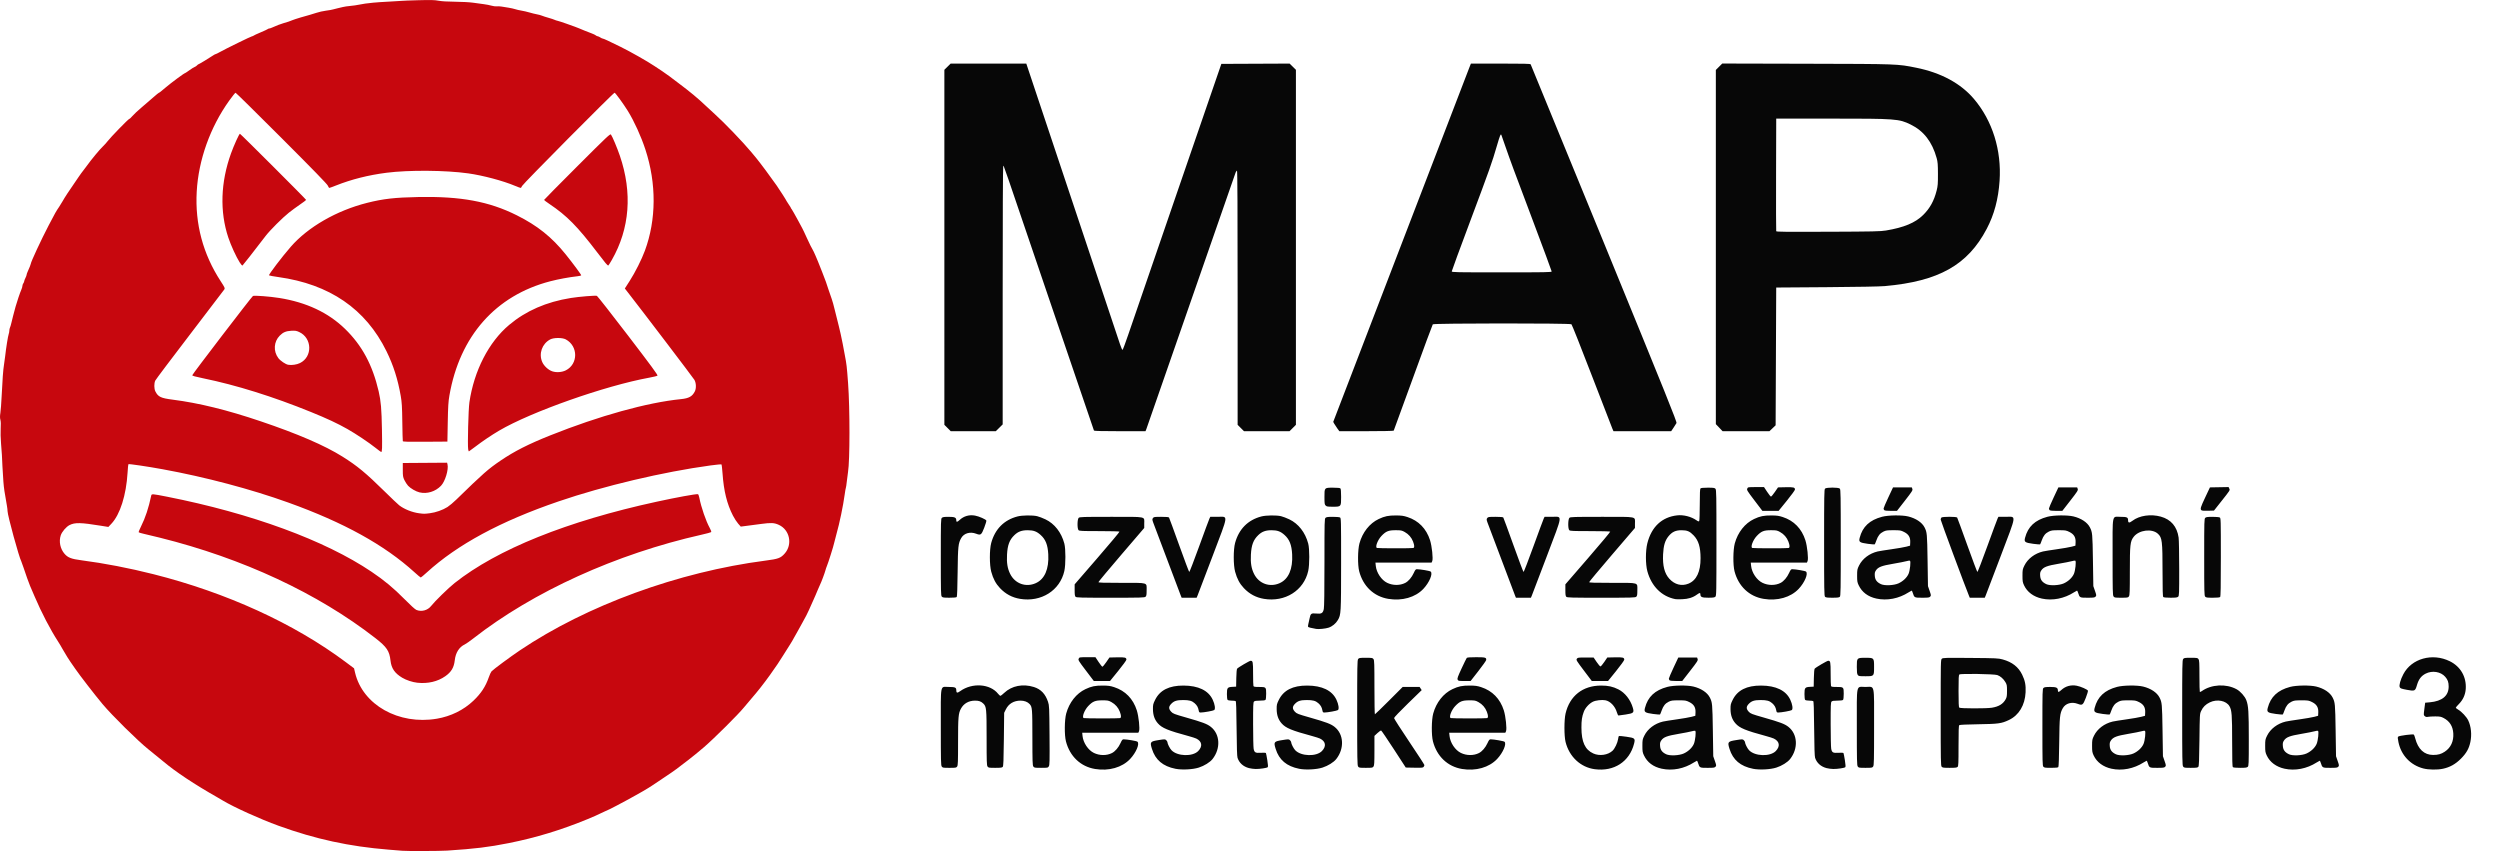
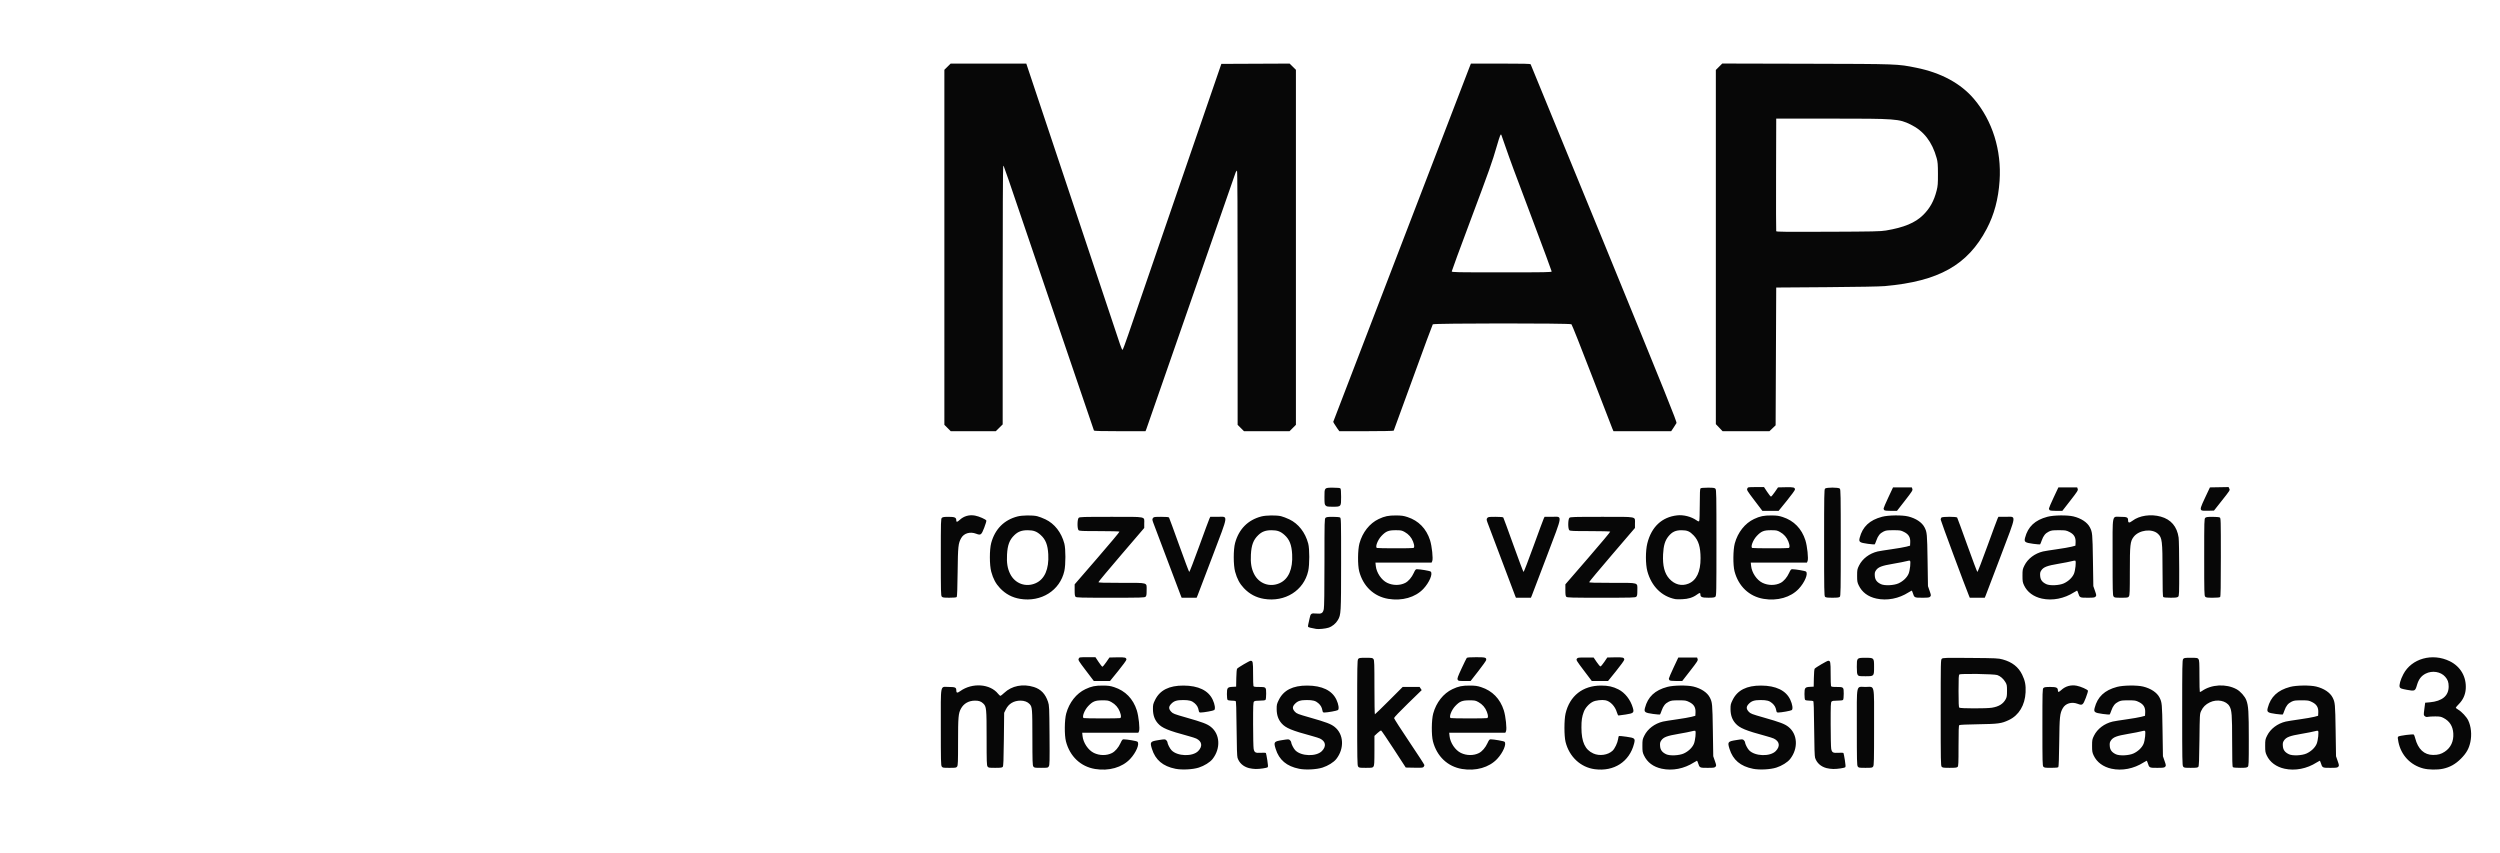
<svg xmlns="http://www.w3.org/2000/svg" xmlns:ns1="http://sodipodi.sourceforge.net/DTD/sodipodi-0.dtd" xmlns:ns2="http://www.inkscape.org/namespaces/inkscape" version="1.1" id="svg2" width="1344.96" height="458.88" viewBox="0 0 1344.96 458.88" ns1:docname="Logo MAP Praha 3.svg" ns2:version="1.2 (dc2aedaf03, 2022-05-15)">
  <defs id="defs6" />
  <ns1:namedview id="namedview4" pagecolor="#ffffff" bordercolor="#666666" borderopacity="1.0" ns2:showpageshadow="2" ns2:pageopacity="0.0" ns2:pagecheckerboard="0" ns2:deskcolor="#d1d1d1" showgrid="false" ns2:zoom="1.1175054" ns2:cx="599.54968" ns2:cy="229.08167" ns2:window-width="1823" ns2:window-height="1057" ns2:window-x="-8" ns2:window-y="-8" ns2:window-maximized="1" ns2:current-layer="g8" />
  <g ns2:groupmode="layer" ns2:label="Image" id="g8">
-     <path style="display:inline;fill:#c7070e;stroke-width:0.32" d="m 216.057,457.666 c -0.352,-0.034 -3.52,-0.292 -7.04,-0.574 -21.083,-1.691 -39.303,-5.65 -59.2,-12.864 -9.885,-3.584 -23.888,-9.918 -29.92,-13.535 -0.968,-0.58 -2.238,-1.326 -2.823,-1.658 -12.442,-7.055 -22.66,-13.839 -29.337,-19.479 -1.584,-1.338 -5.112,-4.208 -7.84,-6.378 -5.7,-4.535 -19.563,-18.217 -24.8,-24.475 -4.043,-4.832 -12.254,-15.453 -14.568,-18.843 -0.62,-0.909 -1.808,-2.624 -2.64,-3.811 -0.832,-1.187 -1.512,-2.224 -1.512,-2.304 0,-0.08 -0.414,-0.765 -0.921,-1.521 -0.507,-0.757 -1.341,-2.168 -1.855,-3.136 -0.514,-0.968 -1.587,-2.768 -2.385,-4 -4.162,-6.423 -8.851,-15.432 -12.614,-24.233 -1.149,-2.688 -2.249,-5.247 -2.444,-5.687 -0.539,-1.218 -2.437,-6.531 -3.485,-9.76 -0.514,-1.584 -1.057,-3.096 -1.206,-3.36 -1.193,-2.115 -7.41,-24.814 -7.41,-27.055 0,-0.549 -0.139,-1.779 -0.308,-2.732 -1.349,-7.587 -1.649,-9.627 -1.927,-13.12 -0.174,-2.185 -0.411,-5.989 -0.526,-8.453 -0.115,-2.464 -0.24,-5.128 -0.277,-5.92 -0.037,-0.792 -0.248,-3.6 -0.469,-6.24 -0.234,-2.793 -0.312,-6.16 -0.187,-8.053 0.14,-2.116 0.086,-3.731 -0.153,-4.62 -0.277,-1.027 -0.277,-1.967 -0.003,-3.787 0.201,-1.331 0.5,-5.3 0.665,-8.82 0.404,-8.653 0.85,-14.649 1.26,-16.96 0.187,-1.056 0.473,-3.144 0.636,-4.64 0.466,-4.295 1.529,-10.954 1.907,-11.941 0.19,-0.495 0.345,-1.333 0.345,-1.861 0,-0.528 0.144,-1.23 0.321,-1.56 0.176,-0.33 0.529,-1.508 0.784,-2.619 0.445,-1.939 1.327,-5.355 2.257,-8.739 0.689,-2.509 2.395,-7.542 3.068,-9.049 0.336,-0.753 0.611,-1.697 0.611,-2.099 0,-0.402 0.211,-1.01 0.47,-1.351 0.258,-0.342 0.474,-0.843 0.48,-1.113 0.006,-0.271 0.298,-1.057 0.65,-1.748 0.352,-0.69 0.64,-1.455 0.64,-1.699 0,-0.244 0.204,-0.898 0.454,-1.452 1.107,-2.46 1.786,-4.154 1.786,-4.456 0,-0.946 5.627,-13.047 9.632,-20.712 3.637,-6.961 3.953,-7.521 5.638,-9.987 0.567,-0.829 1.408,-2.197 1.871,-3.04 0.985,-1.796 3.728,-6.001 6.219,-9.532 0.968,-1.372 2.048,-2.958 2.4,-3.524 0.352,-0.566 0.97,-1.445 1.373,-1.953 0.403,-0.508 1.483,-1.934 2.4,-3.168 2.671,-3.595 2.827,-3.795 5.389,-6.929 1.343,-1.643 3.124,-3.635 3.958,-4.427 0.834,-0.792 1.938,-2.016 2.455,-2.72 1.395,-1.903 11.203,-12 11.655,-12 0.215,0 0.972,-0.695 1.683,-1.544 0.711,-0.849 2.983,-2.973 5.048,-4.72 2.066,-1.747 4.935,-4.22 6.376,-5.496 1.441,-1.276 2.728,-2.32 2.859,-2.32 0.224,0 1.033,-0.634 3.683,-2.889 2.937,-2.499 9.924,-7.671 10.363,-7.671 0.114,0 1.177,-0.702 2.362,-1.559 1.185,-0.858 2.46,-1.653 2.833,-1.768 0.373,-0.115 0.935,-0.493 1.25,-0.841 0.314,-0.348 0.695,-0.632 0.846,-0.632 0.255,0 6.07,-3.517 8.014,-4.847 0.477,-0.326 1.003,-0.593 1.169,-0.593 0.166,0 1.144,-0.474 2.173,-1.054 3.131,-1.764 16.988,-8.546 17.46,-8.546 0.243,0 0.581,-0.139 0.75,-0.308 0.169,-0.169 1.89,-0.97 3.824,-1.779 1.934,-0.809 3.653,-1.607 3.82,-1.772 0.167,-0.165 0.505,-0.301 0.752,-0.301 0.246,0 0.901,-0.207 1.456,-0.46 2.285,-1.042 5.026,-2.102 6.179,-2.39 1.463,-0.365 4.197,-1.287 5.005,-1.689 0.674,-0.335 7.547,-2.425 9.184,-2.794 0.616,-0.139 2.2,-0.627 3.52,-1.085 1.32,-0.458 3.696,-0.993 5.28,-1.189 1.584,-0.196 3.312,-0.505 3.84,-0.688 0.528,-0.183 1.608,-0.457 2.4,-0.61 0.792,-0.153 2.016,-0.441 2.72,-0.639 0.704,-0.198 2.576,-0.478 4.16,-0.62 1.584,-0.143 3.528,-0.419 4.32,-0.613 1.459,-0.358 5.498,-0.933 7.84,-1.116 0.704,-0.055 2.432,-0.193 3.84,-0.306 1.408,-0.114 4.288,-0.279 6.4,-0.368 2.112,-0.089 4.344,-0.225 4.96,-0.303 0.616,-0.077 4.792,-0.239 9.28,-0.358 6.669,-0.178 8.628,-0.128 10.72,0.271 1.675,0.32 4.773,0.508 8.96,0.544 3.71,0.032 7.812,0.259 9.76,0.54 1.848,0.266 4.421,0.618 5.718,0.782 1.297,0.163 3.147,0.526 4.111,0.807 0.964,0.28 2.207,0.441 2.762,0.357 0.555,-0.084 1.729,-0.032 2.609,0.115 0.88,0.148 2.608,0.427 3.84,0.622 1.232,0.194 2.816,0.55 3.52,0.791 0.704,0.241 2.216,0.588 3.36,0.772 1.144,0.184 3.088,0.635 4.32,1.003 1.232,0.368 3.024,0.81 3.981,0.982 0.958,0.172 2.182,0.505 2.72,0.74 0.538,0.235 2.131,0.752 3.539,1.147 1.408,0.396 2.848,0.87 3.2,1.054 0.352,0.184 1.144,0.445 1.76,0.58 0.616,0.135 2.704,0.815 4.64,1.51 1.936,0.696 4.024,1.442 4.64,1.658 0.616,0.216 1.552,0.582 2.08,0.813 1.663,0.728 5.052,2.084 6.88,2.753 0.968,0.354 1.987,0.847 2.265,1.096 0.278,0.249 0.71,0.453 0.96,0.454 0.25,0.001 0.887,0.288 1.415,0.638 0.528,0.35 1.166,0.637 1.418,0.638 0.4,0.002 3.369,1.381 9.622,4.469 5.359,2.647 14.194,7.66 18.08,10.259 1.232,0.824 3.118,2.07 4.191,2.769 1.073,0.699 2.729,1.866 3.68,2.593 0.951,0.727 3.169,2.4 4.929,3.717 6.332,4.739 10.662,8.33 14.72,12.208 1.232,1.177 3.464,3.238 4.96,4.58 5.026,4.509 15.252,15.146 19.599,20.389 1.012,1.22 2.201,2.65 2.642,3.178 1.887,2.256 8.149,10.67 10.99,14.768 1.889,2.724 5.232,7.966 5.461,8.563 0.073,0.19 0.613,1.03 1.2,1.865 0.587,0.835 1.067,1.616 1.067,1.736 0,0.12 0.204,0.445 0.452,0.723 0.435,0.486 6.588,11.766 6.588,12.078 0,0.084 0.707,1.618 1.571,3.41 0.864,1.791 1.729,3.617 1.923,4.057 0.194,0.44 0.658,1.304 1.033,1.92 0.374,0.616 1.103,2.128 1.619,3.36 0.516,1.232 1.125,2.672 1.354,3.2 0.639,1.475 3.877,9.778 4.306,11.04 0.209,0.616 0.831,2.488 1.382,4.16 0.551,1.672 1.321,3.904 1.712,4.96 0.39,1.056 1.095,3.576 1.566,5.6 0.471,2.024 1.065,4.4 1.321,5.28 0.256,0.88 0.687,2.608 0.957,3.84 0.27,1.232 0.711,3.104 0.979,4.16 0.268,1.056 0.763,3.432 1.1,5.28 0.337,1.848 0.848,4.584 1.136,6.08 0.971,5.051 1.07,5.902 1.761,15.2 0.998,13.436 0.981,41.612 -0.029,47.68 -0.176,1.056 -0.47,3.345 -0.655,5.087 -0.184,1.742 -0.418,3.3 -0.518,3.463 -0.101,0.163 -0.382,1.762 -0.625,3.553 -0.829,6.1 -2.791,15.551 -4.401,21.198 -0.599,2.1 -1.189,4.374 -1.311,5.053 -0.255,1.419 -3.191,10.723 -3.881,12.299 -0.254,0.58 -0.593,1.588 -0.755,2.24 -0.328,1.329 -2.328,6.667 -2.851,7.613 -0.187,0.337 -0.719,1.549 -1.183,2.693 -0.464,1.144 -1.038,2.512 -1.277,3.04 -0.239,0.528 -0.716,1.608 -1.061,2.4 -1.756,4.029 -3.662,8.196 -3.879,8.48 -0.134,0.176 -1.151,2.048 -2.26,4.16 -1.109,2.112 -2.384,4.416 -2.833,5.12 -0.449,0.704 -1.184,2 -1.631,2.88 -0.448,0.88 -1.33,2.392 -1.961,3.36 -0.631,0.968 -2.334,3.669 -3.784,6.002 -2.298,3.697 -3.458,5.418 -7.117,10.566 -3.004,4.226 -6.975,9.28 -9.861,12.552 -1.165,1.32 -3.046,3.552 -4.181,4.959 -2.927,3.631 -15.924,16.557 -21.423,21.305 -2.552,2.204 -6.512,5.429 -8.8,7.168 -2.288,1.739 -5.024,3.826 -6.08,4.639 -1.056,0.812 -4.152,2.943 -6.88,4.734 -2.728,1.791 -5.555,3.685 -6.283,4.208 -1.495,1.075 -8.499,5.144 -12.597,7.32 -1.496,0.794 -4.292,2.286 -6.214,3.315 -1.921,1.029 -3.551,1.872 -3.621,1.872 -0.07,0 -1.522,0.663 -3.226,1.474 -4.652,2.213 -5.383,2.541 -8.859,3.975 -14.155,5.842 -27.916,10.034 -42.459,12.934 -10.945,2.183 -18.192,3.065 -33.221,4.043 -4.016,0.261 -21.945,0.315 -24.48,0.074 z m 18.963,-71.012 c 7.534,-1.286 14.406,-4.666 19.654,-9.667 4.144,-3.948 6.562,-7.626 8.284,-12.6 0.485,-1.401 1.147,-2.84 1.471,-3.2 0.955,-1.059 10.13,-7.852 15.313,-11.337 35.973,-24.187 85.252,-42.19 132.074,-48.249 6.898,-0.893 8.125,-1.34 10.292,-3.749 4.405,-4.899 2.799,-12.82 -3.143,-15.504 -2.483,-1.122 -4.018,-1.199 -9.468,-0.479 -2.728,0.361 -6.314,0.832 -7.968,1.047 l -3.008,0.391 -1.401,-1.591 c -0.77,-0.875 -2.029,-2.815 -2.797,-4.311 -3.232,-6.296 -4.95,-13.25 -5.609,-22.696 -0.177,-2.539 -0.434,-4.72 -0.57,-4.848 -0.136,-0.128 -2.768,0.111 -5.848,0.531 -25.54,3.479 -57.408,11.019 -81.76,19.344 -31.192,10.664 -54.421,23.19 -70.958,38.266 -1.619,1.476 -3.066,2.683 -3.216,2.683 -0.15,0 -1.669,-1.268 -3.375,-2.818 -16.191,-14.711 -38.018,-26.768 -67.891,-37.503 -20.125,-7.232 -44.538,-13.703 -67.601,-17.919 -8.099,-1.481 -18.178,-2.968 -18.427,-2.719 -0.094,0.094 -0.291,2.149 -0.437,4.565 -0.732,12.121 -4.03,22.532 -8.704,27.472 l -1.632,1.725 -3.84,-0.622 c -11.105,-1.797 -14.142,-1.861 -17.087,-0.359 -1.768,0.902 -4.051,3.583 -4.69,5.508 -1.097,3.303 -0.265,7.29 2.077,9.957 1.793,2.042 3.653,2.752 9.047,3.453 12.379,1.609 25.689,4.179 38.759,7.483 39.432,9.968 75.643,26.52 103.423,47.273 l 4.489,3.353 0.56,2.375 c 4.08,17.303 23.518,28.237 43.986,24.742 z m -10.507,-19.357 c -2.631,-0.286 -5.958,-1.388 -8.136,-2.697 -4.033,-2.423 -5.821,-5.035 -6.285,-9.183 -0.585,-5.233 -2.012,-7.353 -8.169,-12.143 -30.963,-24.088 -71.311,-42.895 -115.817,-53.983 -3.503,-0.873 -7.485,-1.83 -8.85,-2.128 -1.365,-0.297 -2.557,-0.664 -2.65,-0.814 -0.093,-0.15 0.465,-1.54 1.241,-3.088 2.369,-4.729 4.115,-10.002 5.512,-16.654 0.206,-0.98 0.61,-0.952 8.402,0.587 45.449,8.974 85.08,23.517 110.137,40.414 6.796,4.583 11.891,8.813 17.634,14.641 3.268,3.316 5.759,5.578 6.47,5.875 2.742,1.146 6.072,0.257 7.926,-2.115 1.995,-2.552 9.366,-9.744 12.664,-12.357 22.893,-18.134 60.504,-33.273 108.662,-43.739 10.894,-2.367 20.861,-4.189 22.221,-4.062 0.208,0.019 0.54,0.863 0.738,1.875 1.02,5.205 3.534,12.514 5.605,16.297 0.805,1.47 0.985,2.053 0.701,2.276 -0.21,0.164 -2.469,0.77 -5.021,1.345 -46.061,10.385 -90.587,30.619 -122.88,55.842 -1.848,1.443 -3.899,2.878 -4.558,3.188 -3.033,1.427 -4.947,4.45 -5.404,8.533 -0.439,3.921 -1.86,6.317 -5.09,8.583 -4.128,2.896 -9.39,4.122 -15.052,3.507 z m 6.7,-91.183 c 3.204,-0.402 6.958,-1.721 9.518,-3.344 1.037,-0.658 3.182,-2.459 4.766,-4.003 14.393,-14.031 17.147,-16.457 23.841,-20.996 7.443,-5.047 14.938,-8.849 26.719,-13.554 26.345,-10.521 52.199,-17.691 70.286,-19.493 4.281,-0.427 6.089,-1.434 7.469,-4.162 0.832,-1.644 0.73,-4.496 -0.22,-6.186 -0.59,-1.049 -27.643,-36.612 -36.019,-47.351 l -1.421,-1.822 2.626,-4.098 c 2.948,-4.6 6.401,-11.47 8.16,-16.232 6.177,-16.728 6.276,-36.121 0.276,-54.426 -2.329,-7.106 -6.032,-15.243 -9.453,-20.77 -2.303,-3.721 -6.719,-9.79 -7.123,-9.79 -0.654,0 -49.346,49.073 -49.77,50.16 -0.223,0.572 -0.573,1.04 -0.777,1.04 -0.204,0 -1.547,-0.496 -2.984,-1.102 -6.417,-2.706 -17.277,-5.6 -25.208,-6.716 -12.118,-1.706 -32.025,-1.859 -43.906,-0.338 -9.844,1.26 -18.904,3.548 -27.38,6.915 -1.72,0.683 -3.266,1.242 -3.436,1.242 -0.17,0 -0.532,-0.54 -0.805,-1.2 -0.35,-0.848 -7.655,-8.363 -24.884,-25.6 -13.413,-13.42 -24.556,-24.4 -24.761,-24.4 -0.205,0 -1.738,1.908 -3.408,4.24 -10.244,14.31 -16.537,31.931 -17.485,48.955 -0.968,17.387 3.37,33.594 12.913,48.245 2.209,3.391 2.362,3.733 1.952,4.361 -0.245,0.374 -8.589,11.316 -18.542,24.315 -9.954,12.999 -18.337,24.138 -18.629,24.755 -0.691,1.457 -0.664,4.381 0.053,5.8 1.494,2.952 2.928,3.636 9.344,4.454 14.031,1.79 29.294,5.543 47.293,11.628 20.051,6.779 34.406,12.978 44.059,19.024 7.923,4.963 12.578,8.813 22.661,18.744 3.608,3.554 7.136,6.906 7.84,7.449 2.697,2.081 6.975,3.788 10.72,4.277 2.623,0.342 2.834,0.341 5.716,-0.02 z m -5.518,-11.223 c -1.933,-0.454 -4.893,-2.171 -6.16,-3.573 -0.633,-0.701 -1.53,-2.083 -1.994,-3.072 -0.758,-1.616 -0.843,-2.171 -0.843,-5.478 v -3.68 l 11.913,-0.084 11.913,-0.084 0.22,0.878 c 0.695,2.768 -1.267,9.231 -3.505,11.548 -3.015,3.123 -7.492,4.498 -11.544,3.546 z m -23.61,-23.925 c -3.819,-3.019 -10.552,-7.523 -15.148,-10.133 -5.334,-3.03 -10.894,-5.629 -19.68,-9.199 -20.418,-8.297 -40.213,-14.482 -58.07,-18.142 -4.257,-0.873 -5.761,-1.301 -5.737,-1.634 0.041,-0.567 31.951,-42.247 32.639,-42.632 0.671,-0.375 9.116,0.267 14.177,1.078 14.591,2.339 26.321,7.85 35.333,16.601 9.153,8.887 14.812,19.39 18.116,33.622 1.211,5.218 1.577,9.486 1.77,20.672 0.175,10.157 0.111,11.975 -0.422,11.963 -0.113,-0.003 -1.453,-0.991 -2.978,-2.196 z m -40.712,-45.643 c 6.885,-3.369 6.61,-13.488 -0.455,-16.723 -1.448,-0.663 -2.07,-0.761 -4.162,-0.655 -2.871,0.145 -4.436,0.798 -6.241,2.603 -3.242,3.242 -3.568,8.427 -0.762,12.117 1.107,1.456 3.877,3.324 5.3,3.574 1.87,0.329 4.578,-0.064 6.32,-0.916 z m 90.503,46.405 c -0.396,-2.11 0.107,-21.539 0.655,-25.282 2.484,-16.989 10.426,-32.451 21.398,-41.66 9.045,-7.592 19.98,-12.363 33.187,-14.48 4.445,-0.713 13.172,-1.428 14.003,-1.147 0.296,0.1 7.84,9.719 16.763,21.375 12.346,16.128 16.132,21.278 15.84,21.55 -0.211,0.196 -2.184,0.684 -4.384,1.084 -23.685,4.304 -63.654,18.402 -80.836,28.513 -4.088,2.406 -9.066,5.764 -12.831,8.656 -1.797,1.381 -3.339,2.51 -3.425,2.51 -0.087,0 -0.252,-0.503 -0.368,-1.118 z m 52.53,-42.494 c 6.718,-3.41 6.701,-13.022 -0.029,-16.653 -1.87,-1.009 -6.468,-0.995 -8.382,0.024 -4.387,2.338 -6.256,7.658 -4.273,12.17 0.917,2.086 3.238,4.245 5.349,4.975 2.198,0.76 5.243,0.546 7.336,-0.517 z m -87.7,38.096 c -0.074,-0.222 -0.195,-4.868 -0.269,-10.324 -0.113,-8.29 -0.248,-10.572 -0.825,-13.889 -1.582,-9.104 -3.961,-16.574 -7.704,-24.191 -11.172,-22.734 -30.604,-36.051 -58.194,-39.881 -2.583,-0.359 -4.819,-0.77 -4.97,-0.915 -0.347,-0.333 6.918,-9.889 11.677,-15.36 9.259,-10.643 24.683,-19.514 41.118,-23.651 8.653,-2.178 14.822,-2.88 27.478,-3.128 22.884,-0.449 38.099,2.37 52.989,9.817 11.122,5.562 18.795,11.687 26.294,20.988 3.92,4.862 8.537,11.103 8.389,11.341 -0.09,0.145 -0.989,0.357 -1.998,0.471 -4.604,0.519 -10.229,1.557 -14.637,2.702 -29.412,7.637 -48.731,29.512 -54.275,61.456 -0.574,3.309 -0.728,5.798 -0.889,14.4 l -0.194,10.4 -11.929,0.084 c -9.38,0.066 -11.957,-0.003 -12.063,-0.32 z m -87.74,-96.144 c -1.859,-2.907 -4.736,-9.178 -6.136,-13.38 -4.66,-13.98 -4.154,-29.757 1.452,-45.28 1.596,-4.421 4.384,-10.56 4.795,-10.56 0.318,0 35.621,35.267 35.621,35.585 0,0.123 -1.476,1.23 -3.28,2.462 -1.804,1.232 -4.504,3.211 -6,4.398 -3.411,2.707 -10.169,9.464 -12.485,12.483 -6.844,8.922 -12.219,15.794 -12.478,15.954 -0.168,0.104 -0.838,-0.644 -1.489,-1.662 z m 196.78,0.3 c -0.689,-0.836 -2.679,-3.392 -4.422,-5.68 -10.699,-14.041 -16.342,-19.757 -25.748,-26.082 -1.583,-1.064 -2.877,-2.039 -2.877,-2.167 0,-0.128 7.999,-8.224 17.775,-17.992 16.451,-16.436 17.808,-17.715 18.221,-17.163 0.757,1.01 3.327,7.129 4.777,11.37 6.819,19.953 5.336,39.207 -4.318,56.078 -0.889,1.553 -1.737,2.899 -1.885,2.99 -0.148,0.092 -0.833,-0.518 -1.522,-1.354 z" id="path239" ns1:nodetypes="scssssssssssssssssssssssssssssssssssssssssssssssssssssssssssssssssssssssssssssssssssssssssssssssssssssssssssscscssssssssssssssssssssssssssssssssssssssssssssssssssssssssssssssssssssssssssscscsssssssssssscssssssscsssssssssssssssssssssscsssssssssssssscssssssssssssssscsssssssssssssssssscccsssssssssssssscscssssscssssssssssssssssssscssssssssssssssscscssssssssssscssssssss" />
    <path style="display:inline;fill:#070707;stroke-width:0.32" d="m 589.096,413.692 c -7.749,-1.291 -13.546,-6.795 -15.635,-14.845 -0.869,-3.347 -0.793,-11.548 0.138,-14.972 1.618,-5.947 5.455,-10.813 10.354,-13.13 3.232,-1.529 5.283,-1.949 9.384,-1.923 2.884,0.018 3.983,0.173 6.08,0.856 5.997,1.953 10.176,6.241 12.169,12.484 1.013,3.174 1.729,10.014 1.176,11.229 l -0.371,0.815 H 597.299 582.207 l 0.184,1.779 c 0.375,3.632 3.04,7.597 6.104,9.081 3.079,1.49 6.876,1.512 9.73,0.057 1.72,-0.878 3.508,-2.964 4.596,-5.363 0.739,-1.63 1.064,-2.031 1.639,-2.022 2,0.032 6.973,0.884 7.445,1.275 1.319,1.095 -0.703,5.893 -3.92,9.303 -4.327,4.587 -11.451,6.614 -18.888,5.375 z m 13.495,-27.359 c 0.681,-0.261 0.637,-1.351 -0.136,-3.419 -0.834,-2.23 -2.387,-4.014 -4.523,-5.197 -1.581,-0.875 -1.965,-0.95 -4.915,-0.95 -3.803,0 -5.175,0.56 -7.584,3.096 -2.052,2.16 -3.496,6.016 -2.416,6.452 0.577,0.233 18.97,0.249 19.574,0.018 z m 29.786,27.257 c -6.751,-1.336 -10.823,-4.778 -12.651,-10.696 -1.157,-3.742 -0.948,-4.016 3.598,-4.742 3.304,-0.528 3.45,-0.526 4.08,0.044 0.359,0.325 0.656,0.821 0.66,1.102 0.012,0.863 1.264,3.341 2.172,4.3 3.136,3.311 11.374,3.565 14.386,0.444 2.468,-2.559 2.059,-5.187 -1.045,-6.709 -0.528,-0.259 -2.4,-0.86 -4.16,-1.336 -11.071,-2.992 -14.275,-4.319 -16.484,-6.828 -1.807,-2.053 -2.644,-4.455 -2.666,-7.649 -0.017,-2.385 0.084,-2.816 1.173,-5.019 2.572,-5.205 7.544,-7.707 15.257,-7.676 8.01,0.031 13.393,2.638 15.72,7.611 1.164,2.487 1.53,4.975 0.819,5.565 -0.473,0.392 -5.545,1.311 -7.304,1.323 -0.723,0.005 -0.877,-0.166 -1.067,-1.183 -0.313,-1.669 -0.917,-2.72 -2.223,-3.866 -1.437,-1.262 -2.906,-1.661 -6.105,-1.661 -3.371,0 -4.846,0.447 -6.313,1.914 -1.573,1.573 -1.618,2.764 -0.165,4.349 0.968,1.056 1.546,1.281 8.143,3.161 8.815,2.513 11.214,3.421 13.224,5.01 4.97,3.929 5.369,11.625 0.897,17.305 -1.374,1.745 -4.455,3.657 -7.415,4.603 -3.247,1.037 -9.027,1.331 -12.53,0.638 z m 66.56,0 c -6.751,-1.336 -10.823,-4.778 -12.651,-10.696 -1.157,-3.742 -0.948,-4.016 3.598,-4.742 3.304,-0.528 3.45,-0.526 4.08,0.044 0.359,0.325 0.656,0.821 0.66,1.102 0.012,0.863 1.264,3.341 2.172,4.3 3.136,3.311 11.374,3.565 14.386,0.444 2.468,-2.559 2.059,-5.187 -1.045,-6.709 -0.528,-0.259 -2.4,-0.86 -4.16,-1.336 -11.071,-2.992 -14.275,-4.319 -16.484,-6.828 -1.807,-2.053 -2.644,-4.455 -2.666,-7.649 -0.017,-2.385 0.084,-2.816 1.173,-5.019 2.572,-5.205 7.544,-7.707 15.257,-7.676 8.01,0.031 13.393,2.638 15.72,7.611 1.164,2.487 1.53,4.975 0.819,5.565 -0.473,0.392 -5.545,1.311 -7.304,1.323 -0.723,0.005 -0.877,-0.166 -1.067,-1.183 -0.313,-1.669 -0.917,-2.72 -2.223,-3.866 -1.437,-1.262 -2.906,-1.661 -6.105,-1.661 -3.371,0 -4.846,0.447 -6.313,1.914 -1.573,1.573 -1.618,2.764 -0.165,4.349 0.968,1.056 1.546,1.281 8.143,3.161 8.815,2.513 11.214,3.421 13.224,5.01 4.97,3.929 5.369,11.625 0.897,17.305 -1.374,1.745 -4.455,3.657 -7.415,4.603 -3.247,1.037 -9.027,1.331 -12.53,0.638 z m 87.599,0.102 c -7.749,-1.291 -13.546,-6.795 -15.635,-14.845 -0.869,-3.347 -0.793,-11.548 0.138,-14.972 1.618,-5.947 5.455,-10.813 10.354,-13.13 3.232,-1.529 5.283,-1.949 9.384,-1.923 2.884,0.018 3.983,0.173 6.08,0.856 5.997,1.953 10.176,6.241 12.169,12.484 1.013,3.174 1.729,10.014 1.176,11.229 l -0.371,0.815 H 794.739 779.647 l 0.184,1.779 c 0.375,3.632 3.04,7.597 6.104,9.081 3.079,1.49 6.876,1.512 9.73,0.057 1.72,-0.878 3.508,-2.964 4.596,-5.363 0.737,-1.625 1.066,-2.032 1.639,-2.027 1.781,0.015 7.028,0.935 7.481,1.31 1.282,1.064 -0.787,5.913 -3.957,9.273 -4.327,4.587 -11.451,6.614 -18.888,5.375 z m 13.495,-27.359 c 0.681,-0.261 0.637,-1.351 -0.136,-3.419 -0.834,-2.23 -2.387,-4.014 -4.523,-5.197 -1.581,-0.875 -1.965,-0.95 -4.915,-0.95 -3.803,0 -5.175,0.56 -7.584,3.096 -2.052,2.16 -3.496,6.016 -2.416,6.452 0.577,0.233 18.97,0.249 19.574,0.018 z m 57.946,27.491 c -7.643,-1.014 -13.743,-6.7 -15.734,-14.666 -0.806,-3.225 -0.806,-11.854 1.9e-4,-15.291 2.23,-9.511 9.237,-15.032 19.094,-15.046 3.847,-0.005 6.345,0.544 9.335,2.054 3.531,1.783 6.481,5.537 7.754,9.869 0.786,2.675 0.445,2.998 -3.865,3.657 -1.905,0.291 -3.634,0.529 -3.841,0.528 -0.208,0 -0.6,-0.766 -0.871,-1.7 -0.952,-3.274 -3.545,-6.001 -6.177,-6.495 -1.911,-0.359 -5.269,0.043 -6.771,0.81 -2.059,1.052 -4.055,3.267 -4.846,5.382 -0.998,2.668 -1.279,4.548 -1.273,8.525 0.012,7.69 1.922,11.863 6.358,13.894 3.347,1.532 7.874,0.89 10.396,-1.475 1.197,-1.122 2.705,-4.294 2.962,-6.23 0.111,-0.84 0.311,-1.594 0.444,-1.676 0.133,-0.082 1.927,0.09 3.987,0.384 4.644,0.661 4.901,0.896 4.155,3.801 -2.481,9.655 -10.798,15.043 -21.108,13.676 z m 36,-0.278 c -4.554,-0.986 -7.772,-3.401 -9.565,-7.179 -0.736,-1.551 -0.835,-2.161 -0.835,-5.127 0,-3.148 0.067,-3.503 1.035,-5.469 1.806,-3.669 5.566,-6.516 10.005,-7.575 0.792,-0.189 4.131,-0.723 7.421,-1.186 3.289,-0.463 6.889,-1.087 8,-1.386 l 2.019,-0.544 0.09,-1.756 c 0.139,-2.705 -0.841,-4.372 -3.29,-5.597 -1.813,-0.907 -2.133,-0.96 -5.76,-0.96 -3.385,0 -4.021,0.089 -5.369,0.753 -1.853,0.913 -2.923,2.249 -3.789,4.734 -0.359,1.03 -0.751,1.975 -0.87,2.1 -0.119,0.125 -1.8,0.008 -3.734,-0.259 -4.445,-0.613 -4.961,-0.996 -4.376,-3.244 1.558,-5.992 5.337,-9.539 12.059,-11.317 3.345,-0.885 10.716,-0.98 14,-0.181 4.18,1.017 7.475,3.217 8.842,5.903 1.333,2.62 1.402,3.371 1.623,17.671 l 0.215,13.92 0.872,2.522 c 0.823,2.379 0.841,2.556 0.331,3.12 -0.471,0.52 -1.036,0.598 -4.324,0.598 -4.226,0 -4.231,-0.003 -5.067,-2.64 -0.209,-0.66 -0.465,-1.2 -0.568,-1.2 -0.103,0 -0.848,0.423 -1.655,0.941 -5.274,3.379 -11.57,4.601 -17.308,3.358 z m 11.896,-8.202 c 2.446,-1.131 4.512,-3.1 5.388,-5.136 0.77,-1.791 1.286,-6.719 0.738,-7.058 -0.167,-0.103 -1.014,0.019 -1.882,0.271 -0.869,0.252 -4.064,0.877 -7.101,1.389 -6.18,1.041 -8.12,1.783 -9.306,3.557 -0.623,0.931 -0.727,1.43 -0.62,2.96 0.148,2.121 1.098,3.406 3.288,4.451 1.971,0.94 7.021,0.709 9.496,-0.435 z m 37.224,8.246 c -6.751,-1.336 -10.823,-4.778 -12.651,-10.696 -1.157,-3.742 -0.948,-4.016 3.598,-4.742 3.304,-0.528 3.45,-0.526 4.08,0.044 0.359,0.325 0.656,0.821 0.66,1.102 0.012,0.863 1.264,3.341 2.172,4.3 3.136,3.311 11.374,3.565 14.386,0.444 2.468,-2.559 2.059,-5.187 -1.045,-6.709 -0.528,-0.259 -2.4,-0.86 -4.16,-1.336 -11.071,-2.992 -14.275,-4.319 -16.484,-6.828 -1.807,-2.053 -2.644,-4.455 -2.666,-7.649 -0.017,-2.385 0.084,-2.816 1.173,-5.019 2.572,-5.205 7.544,-7.707 15.257,-7.676 8.01,0.031 13.393,2.638 15.72,7.611 1.164,2.487 1.53,4.975 0.819,5.565 -0.473,0.392 -5.545,1.311 -7.304,1.323 -0.723,0.005 -0.876,-0.166 -1.067,-1.183 -0.313,-1.669 -0.917,-2.72 -2.223,-3.866 -1.437,-1.262 -2.906,-1.661 -6.105,-1.661 -3.37,0 -4.846,0.447 -6.313,1.914 -1.573,1.573 -1.618,2.764 -0.165,4.349 0.968,1.056 1.546,1.281 8.143,3.161 8.815,2.513 11.214,3.421 13.224,5.01 4.971,3.929 5.369,11.625 0.897,17.305 -1.374,1.745 -4.455,3.657 -7.415,4.603 -3.247,1.037 -9.027,1.331 -12.53,0.638 z m 192.867,-0.031 c -4.491,-0.975 -7.918,-3.514 -9.607,-7.117 -0.763,-1.628 -0.86,-2.217 -0.86,-5.202 0,-3.148 0.067,-3.503 1.035,-5.469 1.806,-3.669 5.566,-6.516 10.005,-7.575 0.792,-0.189 4.131,-0.723 7.421,-1.186 3.289,-0.463 6.889,-1.087 8,-1.386 l 2.019,-0.544 0.09,-1.756 c 0.139,-2.705 -0.841,-4.372 -3.29,-5.597 -1.813,-0.907 -2.133,-0.96 -5.76,-0.96 -3.385,0 -4.021,0.089 -5.369,0.753 -1.853,0.913 -2.923,2.249 -3.789,4.734 -0.359,1.03 -0.751,1.975 -0.87,2.1 -0.119,0.125 -1.8,0.008 -3.735,-0.259 -4.445,-0.613 -4.96,-0.996 -4.376,-3.244 1.558,-5.992 5.337,-9.539 12.059,-11.317 3.345,-0.885 10.716,-0.98 14,-0.181 4.18,1.017 7.475,3.217 8.842,5.903 1.333,2.62 1.402,3.371 1.623,17.671 l 0.215,13.92 0.872,2.522 c 0.823,2.379 0.841,2.556 0.331,3.12 -0.471,0.52 -1.036,0.598 -4.324,0.598 -4.226,0 -4.231,-0.003 -5.067,-2.64 -0.209,-0.66 -0.465,-1.2 -0.568,-1.2 -0.103,0 -0.848,0.423 -1.655,0.941 -5.25,3.364 -11.577,4.601 -17.241,3.371 z m 11.829,-8.215 c 2.446,-1.131 4.512,-3.1 5.388,-5.136 0.77,-1.791 1.286,-6.719 0.738,-7.058 -0.167,-0.103 -1.014,0.019 -1.882,0.271 -0.869,0.252 -4.064,0.877 -7.101,1.389 -6.18,1.041 -8.12,1.783 -9.306,3.557 -0.623,0.931 -0.727,1.43 -0.62,2.96 0.148,2.121 1.098,3.406 3.288,4.451 1.971,0.94 7.021,0.709 9.496,-0.435 z m 81.291,8.215 c -4.491,-0.975 -7.918,-3.514 -9.607,-7.117 -0.763,-1.628 -0.86,-2.217 -0.86,-5.202 0,-3.148 0.067,-3.503 1.035,-5.469 1.806,-3.669 5.566,-6.516 10.005,-7.575 0.792,-0.189 4.131,-0.723 7.421,-1.186 3.289,-0.463 6.889,-1.087 8,-1.386 l 2.019,-0.544 0.09,-1.756 c 0.139,-2.705 -0.841,-4.372 -3.29,-5.597 -1.813,-0.907 -2.133,-0.96 -5.76,-0.96 -3.385,0 -4.021,0.089 -5.369,0.753 -1.853,0.913 -2.923,2.249 -3.789,4.734 -0.359,1.03 -0.751,1.975 -0.87,2.1 -0.119,0.125 -1.8,0.008 -3.735,-0.259 -4.445,-0.613 -4.96,-0.996 -4.376,-3.244 1.558,-5.992 5.337,-9.539 12.059,-11.317 3.345,-0.885 10.716,-0.98 14,-0.181 4.18,1.017 7.475,3.217 8.842,5.903 1.333,2.62 1.402,3.371 1.623,17.671 l 0.215,13.92 0.872,2.522 c 0.823,2.379 0.841,2.556 0.331,3.12 -0.471,0.52 -1.036,0.598 -4.324,0.598 -4.226,0 -4.231,-0.003 -5.067,-2.64 -0.209,-0.66 -0.465,-1.2 -0.568,-1.2 -0.103,0 -0.848,0.423 -1.655,0.941 -5.25,3.364 -11.577,4.601 -17.241,3.371 z m 11.829,-8.215 c 2.446,-1.131 4.512,-3.1 5.388,-5.136 0.77,-1.791 1.286,-6.719 0.738,-7.058 -0.167,-0.103 -1.014,0.019 -1.882,0.271 -0.869,0.252 -4.064,0.877 -7.101,1.389 -6.18,1.041 -8.12,1.783 -9.306,3.557 -0.623,0.931 -0.727,1.43 -0.62,2.96 0.148,2.121 1.098,3.406 3.288,4.451 1.971,0.94 7.021,0.709 9.496,-0.435 z m 62.728,8.056 c -6.908,-1.81 -11.896,-7.124 -13.337,-14.207 -0.421,-2.07 -0.44,-2.605 -0.101,-2.917 0.553,-0.511 7.998,-1.472 8.398,-1.083 0.167,0.162 0.497,1.051 0.734,1.975 1.497,5.853 4.835,8.967 9.62,8.977 2.685,0.005 4.318,-0.449 6.277,-1.747 3.248,-2.151 4.851,-5.584 4.596,-9.843 -0.229,-3.838 -1.947,-6.569 -5.211,-8.286 -1.377,-0.724 -2.001,-0.843 -4.48,-0.851 -1.584,-0.005 -3.339,0.092 -3.9,0.218 -0.75,0.168 -1.203,0.079 -1.714,-0.335 -0.686,-0.556 -0.689,-0.606 -0.261,-3.908 l 0.434,-3.345 2.523,-0.229 c 6.66,-0.604 10.117,-3.502 10.117,-8.484 0,-2.342 -0.475,-3.672 -1.884,-5.277 -2.4,-2.733 -6.982,-3.458 -10.497,-1.66 -2.371,1.212 -3.752,3.027 -4.664,6.129 -0.973,3.308 -1.139,3.386 -5.46,2.572 -3.018,-0.568 -3.51,-0.751 -3.812,-1.413 -0.463,-1.016 0.361,-3.986 1.94,-6.993 4.426,-8.43 15.61,-11.556 24.959,-6.975 5.817,2.85 9.048,8.453 8.606,14.922 -0.214,3.138 -1.497,5.926 -3.772,8.202 -0.866,0.866 -1.575,1.712 -1.575,1.88 0,0.168 0.614,0.665 1.365,1.104 1.81,1.061 4.416,3.863 5.3,5.698 1.561,3.242 2.008,7.681 1.172,11.643 -0.756,3.586 -2.15,6.049 -5.088,8.994 -2.935,2.941 -5.936,4.618 -9.688,5.413 -3.069,0.65 -7.743,0.574 -10.596,-0.174 z m -631.744,-0.18 c -3.051,-0.807 -5.228,-2.771 -6.132,-5.535 -0.261,-0.797 -0.419,-5.692 -0.507,-15.713 -0.094,-10.691 -0.228,-14.619 -0.505,-14.795 -0.207,-0.132 -1.176,-0.242 -2.153,-0.244 -0.977,-0.003 -1.949,-0.178 -2.16,-0.389 -0.239,-0.239 -0.384,-1.425 -0.384,-3.15 0,-3.391 0.278,-3.745 3.045,-3.887 l 1.915,-0.098 0.089,-4.618 c 0.053,-2.76 0.231,-4.789 0.442,-5.043 0.577,-0.695 6.652,-4.259 7.26,-4.259 1.22,0 1.329,0.569 1.329,6.918 0,3.382 0.087,6.378 0.194,6.656 0.156,0.406 0.728,0.506 2.901,0.506 3.898,0 3.945,0.043 3.945,3.627 0,1.879 -0.141,3.105 -0.384,3.349 -0.236,0.236 -1.396,0.384 -3.017,0.384 -1.967,0 -2.76,0.127 -3.136,0.503 -0.439,0.439 -0.501,1.984 -0.489,12.24 0.008,6.455 0.137,12.377 0.288,13.158 0.394,2.04 0.96,2.351 3.938,2.159 1.419,-0.091 2.561,-0.029 2.669,0.147 0.104,0.168 0.44,1.885 0.747,3.815 0.408,2.569 0.462,3.588 0.2,3.805 -0.517,0.429 -4.179,0.971 -6.416,0.95 -1.056,-0.01 -2.712,-0.228 -3.68,-0.484 z m 310.72,0 c -3.051,-0.807 -5.228,-2.771 -6.132,-5.535 -0.261,-0.797 -0.419,-5.692 -0.507,-15.713 -0.094,-10.691 -0.228,-14.619 -0.504,-14.795 -0.207,-0.132 -1.176,-0.242 -2.153,-0.244 -0.977,-0.003 -1.949,-0.178 -2.16,-0.389 -0.239,-0.239 -0.384,-1.425 -0.384,-3.15 0,-3.391 0.278,-3.745 3.045,-3.887 l 1.915,-0.098 0.089,-4.618 c 0.053,-2.76 0.231,-4.789 0.442,-5.043 0.577,-0.695 6.652,-4.259 7.26,-4.259 1.22,0 1.329,0.569 1.329,6.918 0,3.382 0.087,6.378 0.194,6.656 0.156,0.406 0.728,0.506 2.901,0.506 3.898,0 3.945,0.043 3.945,3.627 0,1.879 -0.141,3.105 -0.384,3.349 -0.236,0.236 -1.396,0.384 -3.017,0.384 -1.967,0 -2.76,0.127 -3.136,0.503 -0.439,0.439 -0.501,1.984 -0.489,12.24 0.01,6.455 0.137,12.377 0.288,13.158 0.394,2.04 0.96,2.351 3.938,2.159 1.419,-0.091 2.561,-0.029 2.669,0.147 0.104,0.168 0.44,1.885 0.747,3.815 0.408,2.569 0.462,3.588 0.2,3.805 -0.517,0.429 -4.179,0.971 -6.416,0.95 -1.056,-0.01 -2.712,-0.228 -3.68,-0.484 z m -475.982,-0.844 c -0.438,-0.626 -0.498,-3.166 -0.498,-21.12 0,-24.048 -0.455,-21.689 4.181,-21.689 3.501,0 4.139,0.27 4.139,1.752 0,1.545 0.49,1.664 2.098,0.509 6.487,-4.659 16.088,-3.992 20.396,1.417 0.492,0.617 1.054,1.122 1.249,1.122 0.195,0 1.124,-0.727 2.064,-1.616 4.042,-3.823 10.037,-5.005 15.954,-3.145 3.758,1.181 6.186,3.726 7.595,7.961 0.665,1.999 0.697,2.703 0.812,18.02 0.107,14.193 0.064,16.025 -0.391,16.72 -0.492,0.751 -0.645,0.78 -4.166,0.78 -3.414,0 -3.687,-0.047 -4.153,-0.711 -0.433,-0.618 -0.5,-2.658 -0.512,-15.6 -0.015,-15.645 -0.08,-16.441 -1.476,-17.984 -1.069,-1.182 -2.848,-1.865 -4.857,-1.865 -3.667,0 -6.442,1.651 -7.956,4.733 l -0.897,1.827 -0.16,14.271 c -0.128,11.446 -0.247,14.376 -0.599,14.8 -0.361,0.434 -1.084,0.529 -4.062,0.529 -3.381,0 -3.656,-0.048 -4.121,-0.711 -0.433,-0.618 -0.498,-2.614 -0.498,-15.302 0,-15.976 -0.097,-16.964 -1.832,-18.619 -1.174,-1.12 -2.336,-1.528 -4.348,-1.526 -3.442,0.004 -6.112,1.516 -7.639,4.326 -1.368,2.517 -1.54,4.519 -1.54,17.947 0,10.762 -0.068,12.56 -0.498,13.174 -0.465,0.664 -0.739,0.711 -4.142,0.711 -3.403,0 -3.677,-0.047 -4.142,-0.711 z m 224,0 c -0.442,-0.631 -0.498,-3.904 -0.498,-28.889 0,-24.985 0.056,-28.258 0.498,-28.889 0.465,-0.664 0.739,-0.711 4.142,-0.711 3.403,0 3.677,0.047 4.142,0.711 0.433,0.618 0.498,2.604 0.498,15.2 0,7.969 0.109,14.489 0.243,14.489 0.133,0 3.552,-3.312 7.597,-7.36 l 7.355,-7.36 h 4.555 4.555 l 0.561,0.856 0.561,0.856 -7.434,7.224 c -4.321,4.199 -7.434,7.467 -7.434,7.805 3e-5,0.32 3.672,6.043 8.16,12.717 4.488,6.675 8.16,12.326 8.16,12.557 0,0.232 -0.181,0.669 -0.402,0.972 -0.354,0.484 -0.958,0.54 -5.014,0.461 l -4.611,-0.089 -6.428,-9.894 c -3.536,-5.442 -6.603,-9.952 -6.815,-10.023 -0.213,-0.071 -1.112,0.549 -1.998,1.378 l -1.611,1.507 v 7.885 c 0,6.619 -0.08,7.999 -0.498,8.596 -0.465,0.664 -0.739,0.711 -4.142,0.711 -3.403,0 -3.677,-0.047 -4.142,-0.711 z m 268.8,0 c -0.438,-0.626 -0.498,-3.166 -0.498,-21.12 0,-24.191 -0.535,-21.689 4.64,-21.689 5.175,0 4.64,-2.502 4.64,21.689 0,17.954 -0.06,20.494 -0.498,21.12 -0.465,0.664 -0.739,0.711 -4.142,0.711 -3.403,0 -3.677,-0.047 -4.142,-0.711 z m 45.151,0.126 c -0.484,-0.535 -0.53,-3.014 -0.53,-29.07 0,-27.618 0.019,-28.502 0.61,-29.038 0.564,-0.51 1.741,-0.543 15.44,-0.431 14.018,0.115 14.966,0.16 17.33,0.815 5.069,1.405 8.427,4.029 10.438,8.157 1.575,3.233 2.047,5.65 1.855,9.512 -0.344,6.943 -3.594,12.348 -8.953,14.893 -4.024,1.911 -5.672,2.14 -16.561,2.3 -6.034,0.089 -9.913,0.27 -10.16,0.475 -0.306,0.253 -0.4,2.884 -0.4,11.149 0,9.408 -0.065,10.884 -0.503,11.321 -0.4,0.4 -1.272,0.503 -4.27,0.503 -3.244,0 -3.841,-0.081 -4.297,-0.585 z m 26.988,-31.757 c 3.786,-0.614 6.074,-2.028 7.471,-4.618 0.576,-1.068 0.691,-1.81 0.691,-4.48 0,-2.914 -0.078,-3.334 -0.88,-4.696 -1.04,-1.77 -2.685,-3.204 -4.333,-3.777 -1.694,-0.59 -19.73,-0.872 -20.396,-0.319 -0.394,0.327 -0.471,1.799 -0.471,8.928 0,6.213 0.104,8.641 0.384,8.921 0.494,0.494 14.54,0.528 17.534,0.042 z m 27.732,31.757 c -0.481,-0.532 -0.53,-2.469 -0.53,-21.23 0,-19.594 0.03,-20.672 0.585,-21.175 0.458,-0.415 1.246,-0.53 3.63,-0.53 3.28,0 4.104,0.371 4.104,1.846 0,1.112 0.472,1.074 1.79,-0.145 2.303,-2.128 5.177,-2.944 8.324,-2.362 2.132,0.394 5.812,2.017 6.064,2.674 0.093,0.243 -0.423,1.978 -1.148,3.855 -1.51,3.909 -1.862,4.17 -4.345,3.222 -3.252,-1.242 -6.567,-0.274 -8.041,2.348 -1.591,2.83 -1.76,4.449 -1.917,18.322 -0.093,8.199 -0.268,13.107 -0.476,13.36 -0.228,0.277 -1.437,0.4 -3.921,0.4 -3.073,0 -3.668,-0.085 -4.121,-0.585 z m 75.168,-0.126 c -0.442,-0.631 -0.498,-3.904 -0.498,-28.889 0,-24.985 0.056,-28.258 0.498,-28.889 0.465,-0.664 0.739,-0.711 4.142,-0.711 3.403,0 3.677,0.047 4.142,0.711 0.42,0.6 0.498,2.022 0.498,9.067 0,4.596 0.092,8.447 0.204,8.559 0.112,0.112 0.607,-0.083 1.1,-0.434 5.096,-3.628 13.013,-4.057 18.645,-1.009 2.091,1.132 4.5,3.836 5.284,5.933 1.131,3.022 1.327,6.126 1.327,20.986 0,13.474 -0.035,14.359 -0.585,14.857 -0.47,0.425 -1.278,0.53 -4.096,0.53 -2.304,0 -3.643,-0.132 -3.895,-0.384 -0.286,-0.286 -0.385,-3.804 -0.386,-13.84 0,-14.352 -0.189,-16.786 -1.451,-18.945 -1.744,-2.983 -6.638,-3.944 -10.546,-2.07 -2.288,1.097 -3.703,2.505 -4.704,4.679 -0.724,1.573 -0.739,1.836 -0.896,15.551 -0.128,11.175 -0.247,14.057 -0.599,14.48 -0.361,0.434 -1.084,0.529 -4.062,0.529 -3.381,0 -3.656,-0.048 -4.121,-0.711 z M 584.206,360.765 c -3.948,-5.204 -4.224,-5.659 -3.886,-6.4 0.361,-0.793 0.389,-0.798 4.689,-0.798 h 4.325 l 1.682,2.553 c 0.925,1.404 1.853,2.556 2.062,2.56 0.209,0.004 1.147,-1.109 2.084,-2.473 l 1.704,-2.48 4.111,-0.09 c 4.301,-0.094 5.001,0.083 5.001,1.266 0,0.34 -1.98,3.057 -4.4,6.038 l -4.4,5.42 -4.36,0.003 -4.36,0.003 -4.25,-5.602 z m 199.983,4.87 c -0.282,-0.619 0.044,-1.545 2.112,-5.997 1.345,-2.896 2.596,-5.446 2.78,-5.668 0.241,-0.291 1.65,-0.403 5.056,-0.403 5.026,0 5.61,0.171 5.385,1.577 -0.058,0.359 -1.962,3.031 -4.231,5.938 l -4.127,5.285 h -3.32 c -3.149,0 -3.337,-0.038 -3.654,-0.732 z m 67.918,-4.897 c -4.005,-5.305 -4.223,-5.669 -3.791,-6.32 0.432,-0.65 0.709,-0.691 4.74,-0.691 h 4.281 l 1.62,2.4 c 0.891,1.32 1.818,2.4 2.06,2.4 0.242,0 1.17,-1.08 2.06,-2.4 l 1.62,-2.4 4.115,-0.09 c 4.328,-0.095 5.005,0.081 5.005,1.296 0,0.356 -1.961,3.075 -4.358,6.041 l -4.358,5.393 h -4.372 -4.372 z m 46.094,5.245 c -0.211,-0.211 -0.384,-0.618 -0.384,-0.904 0,-0.286 1.144,-2.957 2.543,-5.936 l 2.543,-5.416 h 5.049 5.049 l 0.289,0.822 c 0.261,0.741 -0.129,1.358 -3.992,6.32 l -4.281,5.498 h -3.216 c -2.075,0 -3.353,-0.136 -3.6,-0.384 z m 101.234,-2.887 c -0.378,-0.54 -0.498,-1.565 -0.498,-4.249 0,-4.98 -0.019,-4.96 4.64,-4.96 4.659,0 4.64,-0.021 4.64,4.96 0,4.98 0.019,4.96 -4.64,4.96 -3.403,0 -3.677,-0.047 -4.142,-0.711 z m -291.378,-24.754 c -2.494,-0.424 -4.171,-0.854 -4.329,-1.11 -0.099,-0.16 -0.04,-0.834 0.13,-1.498 0.17,-0.664 0.475,-2.035 0.677,-3.047 0.522,-2.618 0.877,-2.879 3.554,-2.615 2.865,0.282 3.612,-0.161 4.099,-2.429 0.234,-1.091 0.349,-9.354 0.349,-25.082 0,-22.316 0.029,-23.48 0.585,-23.984 0.464,-0.42 1.262,-0.53 3.861,-0.53 1.802,0 3.554,0.149 3.895,0.331 0.604,0.323 0.619,0.934 0.613,24.88 -0.006,26.602 -0.054,27.436 -1.743,30.318 -1.099,1.876 -3.045,3.468 -5.015,4.104 -1.693,0.547 -5.269,0.901 -6.677,0.662 z M 548.776,322.172 c -4.267,-0.711 -7.789,-2.596 -10.803,-5.782 -2.268,-2.397 -3.657,-5.003 -4.696,-8.808 -0.98,-3.589 -0.987,-11.936 -0.013,-15.498 2.039,-7.46 6.924,-12.377 14.153,-14.249 2.527,-0.654 8.054,-0.725 10.56,-0.136 0.968,0.228 2.966,0.988 4.439,1.689 4.929,2.347 8.596,7.046 10.189,13.059 0.757,2.859 0.756,11.321 -0.003,14.72 -2.348,10.519 -12.475,16.896 -23.826,15.005 z m 8.448,-8.441 c 4.802,-2.154 7.157,-7.588 6.731,-15.524 -0.273,-5.069 -1.414,-7.974 -4.081,-10.383 -2.155,-1.947 -3.857,-2.571 -7.017,-2.571 -3.186,0 -5.161,0.732 -7.146,2.65 -2.625,2.535 -3.669,5.303 -3.949,10.464 -0.243,4.491 0.251,7.505 1.707,10.417 2.617,5.232 8.447,7.329 13.755,4.948 z m 122.752,8.441 c -4.267,-0.711 -7.789,-2.596 -10.803,-5.782 -2.268,-2.397 -3.657,-5.003 -4.696,-8.808 -0.98,-3.589 -0.987,-11.936 -0.013,-15.498 2.039,-7.46 6.924,-12.377 14.153,-14.249 2.527,-0.654 8.054,-0.725 10.56,-0.136 0.968,0.228 2.966,0.988 4.439,1.689 4.929,2.347 8.596,7.046 10.189,13.059 0.757,2.859 0.756,11.321 -0.003,14.72 -2.348,10.519 -12.475,16.896 -23.826,15.005 z m 8.448,-8.441 c 4.802,-2.154 7.157,-7.588 6.731,-15.524 -0.273,-5.069 -1.414,-7.974 -4.081,-10.383 -2.155,-1.947 -3.857,-2.571 -7.017,-2.571 -3.186,0 -5.161,0.732 -7.146,2.65 -2.625,2.535 -3.669,5.303 -3.949,10.464 -0.243,4.491 0.251,7.505 1.707,10.417 2.617,5.232 8.447,7.329 13.755,4.948 z m 58.432,8.441 c -7.749,-1.291 -13.546,-6.795 -15.635,-14.845 -0.869,-3.347 -0.793,-11.548 0.138,-14.972 1.618,-5.947 5.455,-10.813 10.354,-13.13 3.232,-1.529 5.283,-1.949 9.384,-1.923 2.884,0.018 3.983,0.173 6.08,0.856 5.997,1.953 10.176,6.241 12.169,12.484 1.013,3.174 1.729,10.014 1.176,11.229 l -0.371,0.815 H 755.059 739.967 l 0.184,1.779 c 0.375,3.632 3.04,7.597 6.104,9.081 3.079,1.49 6.876,1.512 9.73,0.057 1.72,-0.878 3.508,-2.964 4.596,-5.363 0.739,-1.63 1.064,-2.031 1.639,-2.022 2,0.032 6.973,0.884 7.445,1.275 1.319,1.095 -0.703,5.893 -3.92,9.303 -4.327,4.587 -11.451,6.614 -18.888,5.375 z m 13.495,-27.359 c 0.681,-0.261 0.637,-1.351 -0.136,-3.419 -0.834,-2.23 -2.387,-4.014 -4.523,-5.197 -1.581,-0.875 -1.965,-0.95 -4.915,-0.95 -3.803,0 -5.175,0.56 -7.584,3.096 -2.052,2.16 -3.496,6.016 -2.416,6.452 0.577,0.233 18.97,0.249 19.574,0.018 z m 140.986,27.515 c -7.38,-1.429 -12.873,-6.897 -15.088,-15.019 -1.017,-3.73 -1.023,-10.984 -0.013,-15.008 2.231,-8.885 7.845,-14.138 16.081,-15.048 3.394,-0.375 7.48,0.666 10.323,2.63 1.019,0.704 1.273,0.768 1.515,0.385 0.16,-0.253 0.293,-4.211 0.296,-8.796 0.004,-6.051 0.11,-8.441 0.389,-8.72 0.253,-0.253 1.603,-0.384 3.95,-0.384 3.049,0 3.643,0.085 4.096,0.585 0.484,0.535 0.53,3.014 0.53,29.07 0,27.19 -0.027,28.509 -0.585,29.015 -0.463,0.419 -1.257,0.53 -3.79,0.53 -3.462,0 -4.264,-0.351 -4.264,-1.865 0,-0.928 -0.395,-0.877 -1.956,0.255 -2.118,1.534 -4.568,2.293 -7.804,2.416 -1.584,0.06 -3.24,0.04 -3.68,-0.045 z m 7.015,-8.326 c 4.337,-1.771 6.546,-6.417 6.521,-13.714 -0.021,-6.005 -1.084,-9.502 -3.729,-12.266 -2.079,-2.172 -3.438,-2.755 -6.453,-2.765 -3.236,-0.011 -5.119,0.86 -7.092,3.281 -1.85,2.269 -2.662,4.99 -2.89,9.686 -0.297,6.104 0.754,10.241 3.33,13.105 2.863,3.184 6.657,4.167 10.314,2.673 z m 40.424,8.171 c -7.749,-1.291 -13.546,-6.795 -15.635,-14.845 -0.869,-3.347 -0.793,-11.548 0.138,-14.972 1.618,-5.947 5.455,-10.813 10.354,-13.13 3.232,-1.529 5.283,-1.949 9.384,-1.923 2.884,0.018 3.983,0.173 6.08,0.856 5.997,1.953 10.176,6.241 12.169,12.484 1.013,3.174 1.73,10.014 1.176,11.229 l -0.371,0.815 h -15.092 -15.092 l 0.184,1.779 c 0.375,3.632 3.04,7.597 6.104,9.081 3.079,1.49 6.876,1.512 9.73,0.057 1.72,-0.878 3.508,-2.964 4.596,-5.363 0.739,-1.63 1.064,-2.031 1.639,-2.022 2,0.032 6.973,0.884 7.445,1.275 1.319,1.095 -0.703,5.893 -3.92,9.303 -4.327,4.587 -11.451,6.614 -18.888,5.375 z m 13.495,-27.359 c 0.681,-0.261 0.637,-1.351 -0.136,-3.419 -0.835,-2.23 -2.387,-4.014 -4.523,-5.197 -1.581,-0.875 -1.965,-0.95 -4.915,-0.95 -3.804,0 -5.175,0.56 -7.584,3.096 -2.052,2.16 -3.496,6.016 -2.416,6.452 0.577,0.233 18.97,0.249 19.574,0.018 z m 47.226,27.213 c -4.554,-0.986 -7.772,-3.401 -9.565,-7.179 -0.736,-1.551 -0.835,-2.161 -0.835,-5.127 0,-3.148 0.067,-3.503 1.035,-5.469 1.806,-3.669 5.566,-6.516 10.005,-7.575 0.792,-0.189 4.131,-0.723 7.421,-1.186 3.289,-0.463 6.889,-1.087 8,-1.386 l 2.019,-0.544 0.09,-1.756 c 0.139,-2.705 -0.841,-4.372 -3.29,-5.596 -1.813,-0.907 -2.133,-0.96 -5.76,-0.96 -3.385,0 -4.021,0.089 -5.369,0.753 -1.853,0.913 -2.923,2.249 -3.789,4.734 -0.359,1.03 -0.75,1.972 -0.868,2.094 -0.118,0.121 -1.798,0.003 -3.734,-0.262 -4.449,-0.609 -4.962,-0.989 -4.379,-3.234 1.558,-5.992 5.337,-9.539 12.059,-11.317 3.345,-0.885 10.716,-0.98 14,-0.181 4.18,1.017 7.475,3.217 8.842,5.903 1.333,2.62 1.402,3.372 1.623,17.672 l 0.215,13.92 0.872,2.522 c 0.823,2.379 0.841,2.556 0.331,3.12 -0.471,0.52 -1.036,0.598 -4.324,0.598 -4.226,0 -4.231,-0.003 -5.067,-2.64 -0.209,-0.66 -0.465,-1.2 -0.568,-1.2 -0.103,0 -0.848,0.423 -1.655,0.941 -5.274,3.379 -11.57,4.601 -17.308,3.358 z m 11.896,-8.202 c 2.446,-1.131 4.512,-3.1 5.388,-5.136 0.77,-1.791 1.286,-6.719 0.738,-7.058 -0.167,-0.103 -1.014,0.019 -1.882,0.271 -0.869,0.252 -4.064,0.877 -7.101,1.389 -6.18,1.041 -8.12,1.783 -9.306,3.557 -0.623,0.931 -0.727,1.43 -0.62,2.96 0.148,2.121 1.098,3.406 3.288,4.451 1.971,0.94 7.021,0.709 9.496,-0.435 z m 77.131,8.215 c -4.491,-0.975 -7.918,-3.514 -9.607,-7.117 -0.763,-1.628 -0.86,-2.217 -0.86,-5.202 0,-3.148 0.067,-3.503 1.035,-5.469 1.806,-3.669 5.566,-6.516 10.005,-7.575 0.792,-0.189 4.131,-0.723 7.421,-1.186 3.289,-0.463 6.889,-1.087 8,-1.386 l 2.019,-0.544 0.09,-1.756 c 0.139,-2.705 -0.841,-4.372 -3.29,-5.596 -1.813,-0.907 -2.133,-0.96 -5.76,-0.96 -3.385,0 -4.021,0.089 -5.369,0.753 -1.853,0.913 -2.923,2.249 -3.789,4.734 -0.359,1.03 -0.75,1.972 -0.868,2.094 -0.118,0.121 -1.798,0.003 -3.734,-0.262 -4.449,-0.609 -4.962,-0.989 -4.379,-3.234 1.558,-5.992 5.337,-9.539 12.059,-11.317 3.345,-0.885 10.716,-0.98 14,-0.181 4.18,1.017 7.475,3.217 8.842,5.903 1.333,2.62 1.402,3.372 1.623,17.672 l 0.215,13.92 0.872,2.522 c 0.823,2.379 0.841,2.556 0.331,3.12 -0.471,0.52 -1.036,0.598 -4.324,0.598 -4.226,0 -4.231,-0.003 -5.067,-2.64 -0.209,-0.66 -0.465,-1.2 -0.568,-1.2 -0.103,0 -0.848,0.423 -1.655,0.941 -5.25,3.364 -11.577,4.601 -17.241,3.371 z m 11.829,-8.215 c 2.446,-1.131 4.512,-3.1 5.388,-5.136 0.77,-1.791 1.286,-6.719 0.738,-7.058 -0.167,-0.103 -1.014,0.019 -1.882,0.271 -0.869,0.252 -4.064,0.877 -7.101,1.389 -6.18,1.041 -8.12,1.783 -9.306,3.557 -0.623,0.931 -0.727,1.43 -0.62,2.96 0.148,2.121 1.098,3.406 3.288,4.451 1.971,0.94 7.021,0.709 9.496,-0.435 z m -603.686,7.158 c -0.481,-0.532 -0.53,-2.469 -0.53,-21.23 0,-19.594 0.03,-20.672 0.585,-21.175 0.458,-0.415 1.246,-0.53 3.63,-0.53 3.28,0 4.104,0.371 4.104,1.846 0,1.112 0.472,1.074 1.79,-0.145 2.303,-2.128 5.177,-2.944 8.324,-2.362 2.132,0.394 5.812,2.017 6.064,2.674 0.093,0.243 -0.423,1.978 -1.148,3.855 -1.51,3.909 -1.862,4.17 -4.345,3.222 -3.252,-1.242 -6.567,-0.274 -8.041,2.348 -1.591,2.83 -1.76,4.449 -1.917,18.322 -0.093,8.199 -0.268,13.107 -0.476,13.36 -0.228,0.277 -1.437,0.4 -3.921,0.4 -3.073,0 -3.668,-0.085 -4.121,-0.585 z m 71.973,0.082 c -0.388,-0.388 -0.502,-1.209 -0.501,-3.6 l 0.003,-3.097 12.154,-14.038 c 6.685,-7.721 12.075,-14.165 11.979,-14.32 -0.096,-0.155 -4.98,-0.282 -10.853,-0.282 -9.281,0 -10.744,-0.066 -11.181,-0.503 -0.78,-0.78 -0.717,-5.925 0.082,-6.648 0.529,-0.479 2.202,-0.53 17.39,-0.53 19.569,0 17.864,-0.341 17.864,3.578 v 2.408 l -12.309,14.367 c -6.77,7.902 -12.314,14.547 -12.32,14.767 -0.009,0.313 2.682,0.4 12.419,0.4 14.709,0 13.49,-0.367 13.49,4.056 0,2.389 -0.101,2.976 -0.585,3.415 -0.53,0.48 -2.304,0.53 -18.857,0.53 -16.184,0 -18.329,-0.058 -18.775,-0.503 z m 56.633,-0.537 c -0.616,-1.484 -14.212,-37.508 -14.904,-39.489 -0.511,-1.464 -0.523,-1.724 -0.106,-2.32 0.434,-0.62 0.771,-0.671 4.433,-0.671 2.763,0 4.041,0.118 4.222,0.39 0.142,0.215 2.583,6.87 5.425,14.789 2.841,7.919 5.296,14.441 5.454,14.494 0.159,0.053 2.574,-6.206 5.369,-13.909 2.794,-7.703 5.275,-14.401 5.514,-14.885 l 0.434,-0.88 h 3.824 c 5.965,0 6.241,-2.204 -2.668,21.325 -4.122,10.887 -7.721,20.335 -7.998,20.995 l -0.502,1.2 h -4.033 -4.033 z m 179.84,0 c -0.616,-1.484 -14.212,-37.508 -14.904,-39.489 -0.511,-1.464 -0.523,-1.724 -0.106,-2.32 0.434,-0.62 0.771,-0.671 4.433,-0.671 2.763,0 4.041,0.118 4.222,0.39 0.142,0.215 2.583,6.87 5.425,14.789 2.841,7.919 5.296,14.441 5.454,14.494 0.159,0.053 2.574,-6.206 5.369,-13.909 2.794,-7.703 5.275,-14.401 5.514,-14.885 l 0.434,-0.88 h 3.824 c 5.965,0 6.241,-2.204 -2.668,21.325 -4.122,10.887 -7.721,20.335 -7.998,20.995 l -0.502,1.2 h -4.033 -4.033 z m 27.527,0.537 c -0.388,-0.388 -0.502,-1.209 -0.501,-3.6 l 0.003,-3.097 12.154,-14.038 c 6.685,-7.721 12.075,-14.165 11.979,-14.32 -0.096,-0.155 -4.98,-0.282 -10.853,-0.282 -9.281,0 -10.744,-0.066 -11.181,-0.503 -0.78,-0.78 -0.717,-5.925 0.082,-6.648 0.529,-0.479 2.202,-0.53 17.39,-0.53 19.569,0 17.864,-0.341 17.864,3.578 v 2.408 l -12.309,14.367 c -6.77,7.902 -12.314,14.547 -12.32,14.767 -0.009,0.313 2.682,0.4 12.419,0.4 14.709,0 13.49,-0.367 13.49,4.056 0,2.389 -0.101,2.976 -0.585,3.415 -0.53,0.48 -2.304,0.53 -18.857,0.53 -16.184,0 -18.329,-0.058 -18.775,-0.503 z m 139.2,0 c -0.45,-0.45 -0.503,-3.529 -0.503,-29.097 0,-25.568 0.053,-28.648 0.503,-29.097 0.73,-0.73 7.224,-0.73 7.954,0 0.45,0.45 0.503,3.529 0.503,29.097 0,25.568 -0.053,28.647 -0.503,29.097 -0.395,0.395 -1.245,0.503 -3.977,0.503 -2.732,0 -3.582,-0.107 -3.977,-0.503 z m 77.433,-0.537 c -2.021,-4.872 -15.216,-40.406 -15.216,-40.976 0,-0.405 0.173,-0.909 0.384,-1.12 0.539,-0.539 8.119,-0.533 8.477,0.006 0.142,0.215 2.583,6.87 5.425,14.789 2.841,7.919 5.295,14.441 5.454,14.494 0.159,0.053 2.574,-6.206 5.369,-13.909 2.794,-7.703 5.275,-14.401 5.514,-14.885 l 0.434,-0.88 h 3.824 c 5.965,0 6.241,-2.204 -2.668,21.325 -4.122,10.887 -7.721,20.335 -7.998,20.995 l -0.502,1.2 h -4.033 -4.033 z m 77.762,0.329 c -0.438,-0.626 -0.498,-3.166 -0.498,-21.12 0,-24.048 -0.455,-21.689 4.181,-21.689 3.519,0 4.139,0.267 4.139,1.781 0,1.564 0.64,1.659 2.357,0.348 3.709,-2.831 9.846,-3.733 15.243,-2.24 5.489,1.519 8.742,5.333 9.598,11.255 0.17,1.174 0.312,8.701 0.315,16.725 0.01,13.733 -0.028,14.622 -0.579,15.12 -0.47,0.425 -1.278,0.53 -4.096,0.53 -2.304,0 -3.643,-0.132 -3.895,-0.384 -0.286,-0.286 -0.387,-3.741 -0.394,-13.52 -0.013,-16.661 -0.223,-18.401 -2.473,-20.489 -3.2,-2.97 -10.222,-2.076 -13.075,1.664 -1.852,2.429 -2.042,4.154 -2.042,18.561 0,11.018 -0.068,12.842 -0.498,13.457 -0.465,0.664 -0.739,0.711 -4.142,0.711 -3.403,0 -3.677,-0.047 -4.142,-0.711 z m 49.312,0.126 c -0.481,-0.532 -0.53,-2.469 -0.53,-21.23 0,-19.594 0.03,-20.672 0.585,-21.175 0.464,-0.42 1.262,-0.53 3.861,-0.53 1.802,0 3.554,0.149 3.895,0.331 0.602,0.322 0.619,0.897 0.619,21.376 0,15.941 -0.093,21.138 -0.384,21.429 -0.253,0.253 -1.603,0.384 -3.95,0.384 -3.049,0 -3.643,-0.085 -4.096,-0.585 z M 943.886,269.245 c -3.948,-5.204 -4.224,-5.659 -3.886,-6.4 0.361,-0.793 0.389,-0.798 4.689,-0.798 h 4.325 l 1.682,2.553 c 0.925,1.404 1.853,2.556 2.062,2.56 0.209,0.004 1.147,-1.109 2.084,-2.473 l 1.704,-2.48 4.111,-0.09 c 4.301,-0.094 5.001,0.083 5.001,1.266 0,0.34 -1.98,3.057 -4.4,6.038 l -4.4,5.42 -4.36,0.003 -4.36,0.003 -4.25,-5.602 z m 69.835,5.218 c -0.211,-0.211 -0.384,-0.618 -0.384,-0.904 0,-0.286 1.144,-2.957 2.543,-5.936 l 2.543,-5.416 h 5.049 5.049 l 0.289,0.822 c 0.261,0.741 -0.129,1.358 -3.992,6.32 l -4.281,5.498 h -3.216 c -2.075,0 -3.353,-0.136 -3.6,-0.384 z m 88.96,0 c -0.211,-0.211 -0.384,-0.618 -0.384,-0.904 0,-0.286 1.144,-2.957 2.543,-5.936 l 2.543,-5.416 h 5.049 5.049 l 0.289,0.822 c 0.261,0.741 -0.129,1.358 -3.992,6.32 l -4.281,5.498 h -3.216 c -2.075,0 -3.353,-0.136 -3.6,-0.384 z m 81.61,0.01 c -0.691,-0.691 -0.417,-1.591 2.127,-6.986 l 2.49,-5.28 5.018,-0.088 5.018,-0.088 0.362,0.795 c 0.439,0.964 0.611,0.69 -4.425,7.061 l -3.794,4.8 -3.201,0.09 c -2.216,0.063 -3.322,-0.031 -3.595,-0.304 z m -471.114,-2.506 c -0.571,-0.571 -0.64,-1.067 -0.64,-4.59 0,-5.099 -0.083,-5.01 4.681,-5.01 2.304,0 3.643,0.132 3.895,0.384 0.26,0.26 0.384,1.752 0.384,4.622 0,5.284 0.043,5.234 -4.551,5.234 -2.702,0 -3.216,-0.087 -3.769,-0.64 z m -203.409,-41.711 -1.711,-1.711 V 133.045 37.545 l 1.69,-1.669 1.69,-1.669 h 20.346 20.346 l 24.71,74 c 13.59,40.7 25.166,75.368 25.724,77.04 0.558,1.672 1.158,3.021 1.334,2.998 0.176,-0.023 1.589,-3.791 3.141,-8.372 1.551,-4.582 13.443,-39.195 26.425,-76.918 l 23.604,-68.588 18.362,-0.083 18.362,-0.083 1.693,1.672 1.693,1.672 v 95.5 95.5 l -1.711,1.711 -1.711,1.711 h -12.257 -12.257 l -1.711,-1.711 -1.711,-1.711 v -68.369 c 0,-47.579 -0.102,-68.369 -0.336,-68.369 -0.185,0 -0.528,0.468 -0.761,1.04 -0.234,0.572 -11.042,31.64 -24.019,69.04 -12.977,37.4 -23.787,68.468 -24.022,69.04 l -0.429,1.04 h -13.757 c -9.181,0 -13.826,-0.111 -13.963,-0.333 -0.113,-0.183 -10.851,-31.683 -23.861,-70 -26.228,-77.243 -24.554,-72.387 -24.957,-72.387 -0.177,0 -0.294,27.569 -0.294,69.53 v 69.53 l -1.849,1.83 -1.849,1.83 h -12.119 -12.119 z m 209.665,0.191 c -0.611,-0.836 -1.35,-1.962 -1.644,-2.501 l -0.534,-0.981 36.24,-94.379 c 19.932,-51.908 36.598,-95.279 37.035,-96.379 l 0.795,-2 h 15.947 c 12.409,0 16.003,0.089 16.201,0.4 0.14,0.22 17.929,43.58 39.531,96.356 33.888,82.791 39.227,96.05 38.916,96.64 -0.198,0.376 -0.92,1.512 -1.604,2.524 l -1.243,1.84 h -15.526 -15.526 l -0.595,-1.36 c -0.327,-0.748 -5.299,-13.6 -11.049,-28.56 -5.75,-14.96 -10.685,-27.38 -10.968,-27.6 -0.791,-0.615 -74.082,-0.583 -74.593,0.033 -0.198,0.238 -4.967,13.139 -10.598,28.668 -5.631,15.529 -10.32,28.367 -10.419,28.527 -0.104,0.169 -6.308,0.292 -14.718,0.292 h -14.538 z m 115.344,-84.405 c 0,-0.267 -4.625,-12.759 -10.278,-27.76 C 813.781,89.839 812.896,87.446 809.786,78.527 c -1.043,-2.992 -1.972,-5.644 -2.063,-5.894 -0.33,-0.898 -0.793,0.214 -2.395,5.745 -2.572,8.884 -3.916,12.675 -14.404,40.658 -5.449,14.536 -9.906,26.668 -9.906,26.96 0,0.489 2.068,0.53 26.88,0.53 23.8,0 26.88,-0.056 26.88,-0.485 z m 90.129,84.029 -1.809,-1.896 V 132.902 37.629 l 1.726,-1.726 1.726,-1.726 45.234,0.113 c 49.757,0.124 48.935,0.094 59.154,2.152 13.329,2.685 23.934,8.425 31.027,16.792 9.948,11.737 14.896,27.56 13.779,44.065 -0.666,9.847 -2.88,18.112 -6.908,25.789 -10.229,19.497 -25.796,28.245 -54.858,30.828 -2.678,0.238 -14.6,0.457 -31.36,0.577 l -27.04,0.193 -0.16,37.06 -0.16,37.06 -1.656,1.58 -1.656,1.58 h -12.615 -12.615 z m 89.711,-106.064 c 9.664,-1.608 15.747,-4.14 19.974,-8.312 3.689,-3.642 5.889,-7.626 7.296,-13.214 0.618,-2.455 0.711,-3.646 0.695,-8.914 -0.015,-5.128 -0.122,-6.456 -0.682,-8.48 -2.429,-8.786 -6.973,-14.656 -14.003,-18.091 -6.288,-3.072 -7.862,-3.189 -43.04,-3.189 h -29.28 l -0.083,30.08 c -0.045,16.544 -0.011,30.268 0.077,30.498 0.13,0.34 5.294,0.396 27.922,0.299 24.567,-0.105 28.15,-0.183 31.123,-0.677 z" id="path237" />
  </g>
</svg>